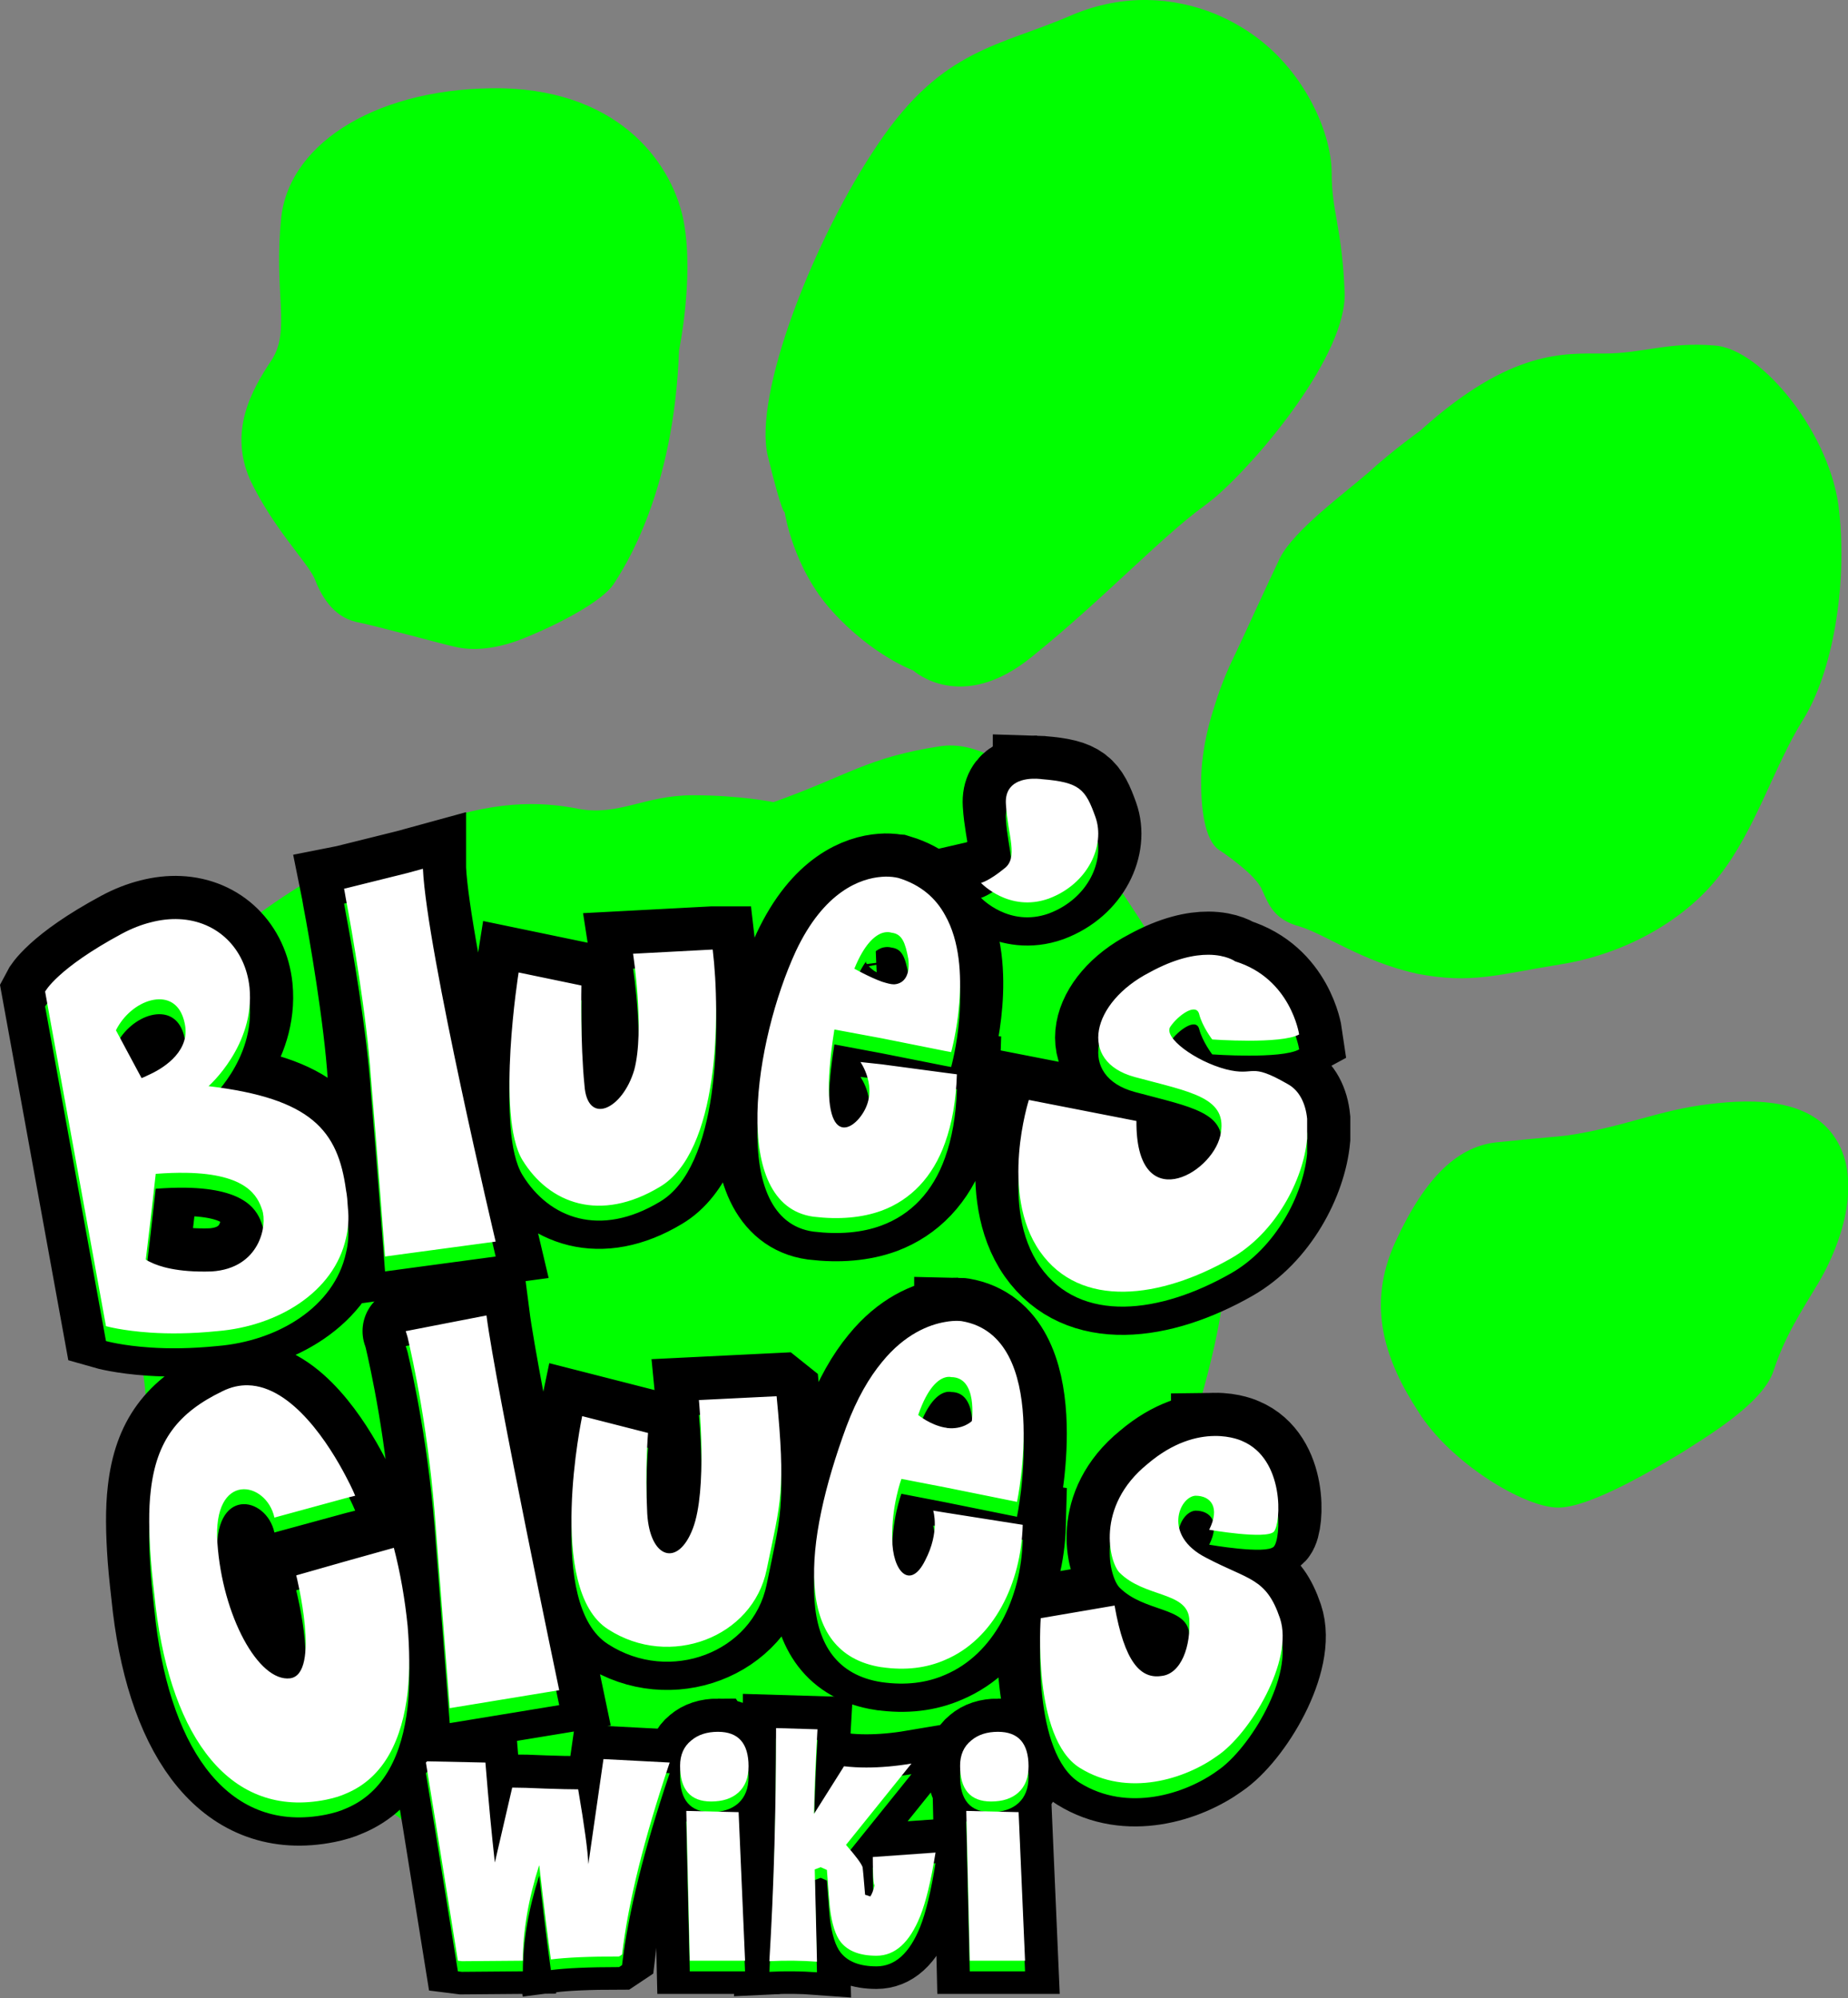
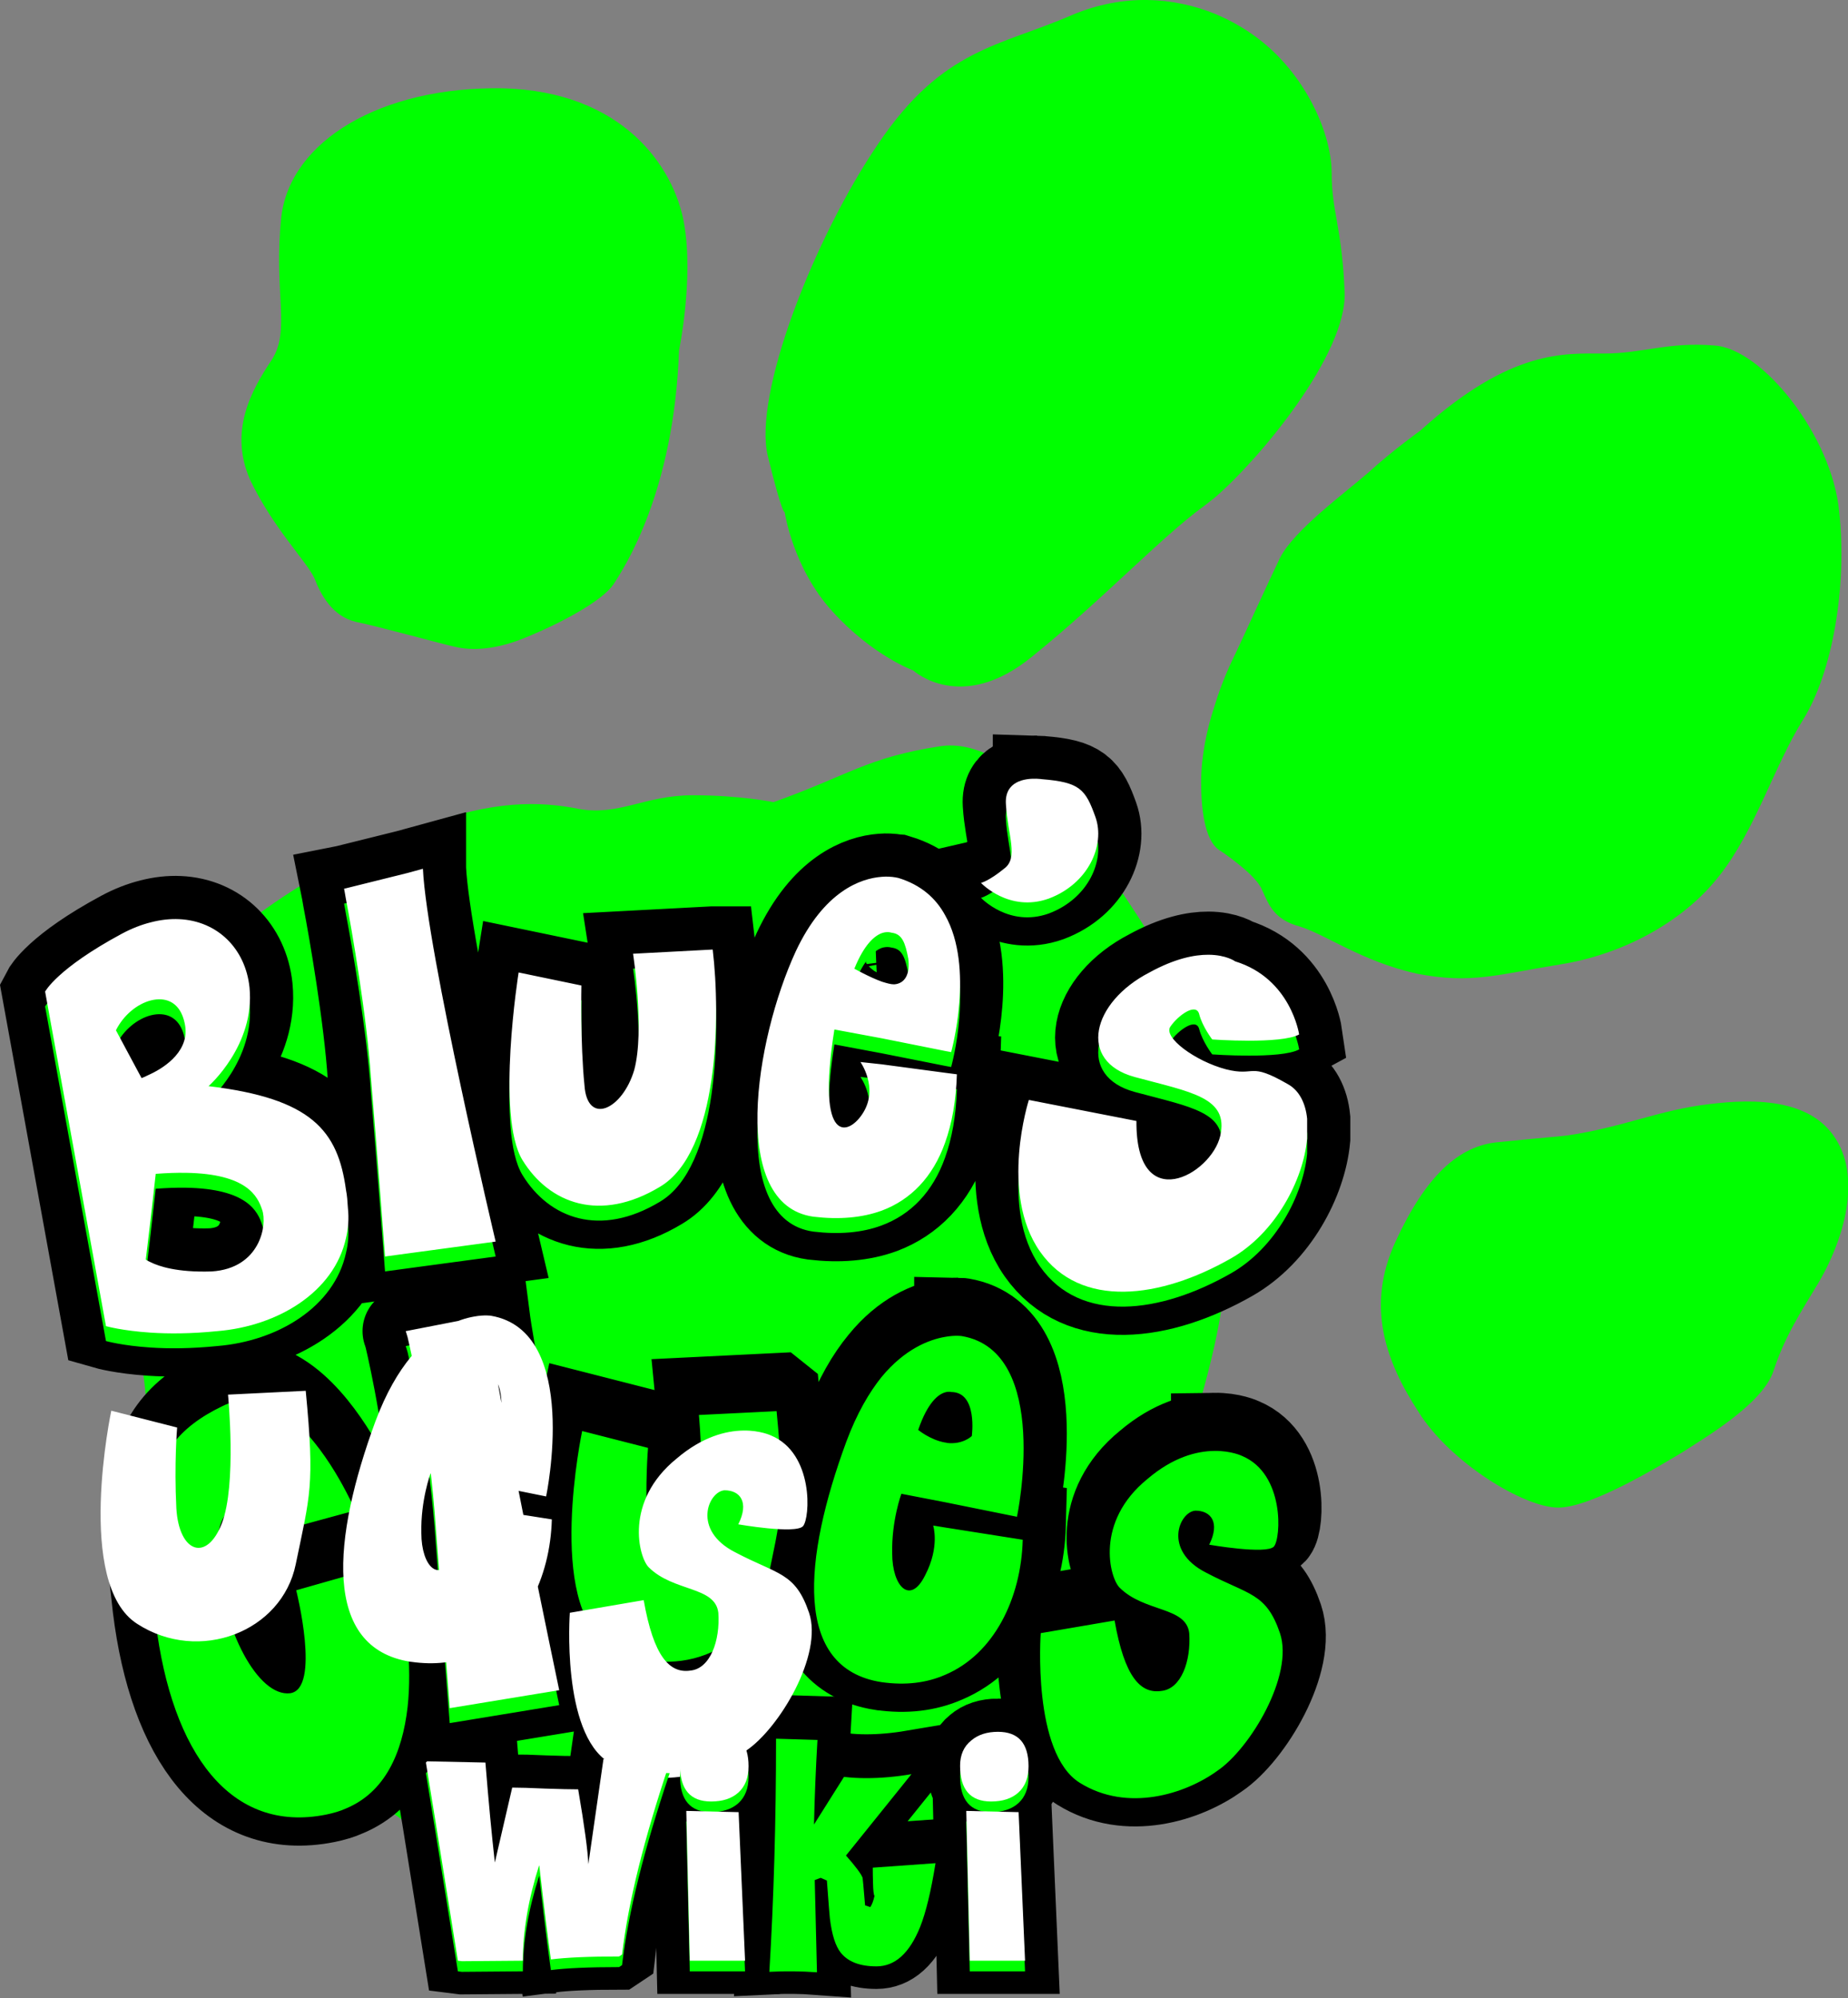
<svg xmlns="http://www.w3.org/2000/svg" enable-background="new 8.504 20.635 175.748 146.852" height="300.846" viewBox="8.504 20.635 141.324 152.805" width="278.243" version="1.1" id="svg26">
  <rect x="8.504" y="20.635" width="141.324" height="152.805" fill="#808080" stroke="none" />
  <defs id="defs30">
-     <rect x="54.498" y="274.69" width="103.491" height="42.387" id="rect933" />
    <rect x="54.498" y="274.69" width="103.491" height="42.387" id="rect951" />
  </defs>
  <g id="g877" transform="translate(3.45)" style="display:inline">
    <path style="display:inline;fill:#00ff00;fill-opacity:1" d="m 97.933,58.709 c 3.543,-3.044 10.101,-11.006 9.953,-15.69 -0.205,-5.035 -0.994,-6.176 -0.994,-9.133 0,-2.985 -1.904,-7.318 -5.328,-10.07 -1.055,-0.849 -2.283,-1.581 -3.631,-2.137 -3.132,-1.259 -6.938,-1.552 -10.859,0.088 -5.563,2.43 -9.895,2.517 -14.842,9.835 -4.977,7.318 -9.602,19.261 -8.459,23.916 1.142,4.655 1.287,4.274 1.287,4.274 0,0 0.615,4.274 3.659,7.611 3.044,3.366 6.177,4.508 6.177,4.508 0,0 3.66,3.366 9.074,-1.054 5.415,-4.362 9.895,-9.162 13.174,-11.533 0.233,-0.176 0.496,-0.381 0.789,-0.615 z" id="path870" />
    <path style="display:inline;fill:#00ff00;fill-opacity:1" d="m 97.933,74.633 c 0.557,-1.844 1.26,-3.337 1.67,-4.157 0.76,-1.61 2.282,-4.977 3.336,-7.172 1.084,-2.137 4.947,-4.947 6.791,-6.557 1.758,-1.61 3.953,-3.191 3.953,-3.191 6.938,-6.264 11.063,-5.883 14.021,-5.883 2.985,0 4.889,-0.908 8.46,-0.615 3.658,0.234 9.016,6.938 9.542,12.733 0.614,5.796 -0.526,12.265 -2.751,15.866 -2.195,3.483 -3.659,8.46 -6.411,11.943 -2.722,3.513 -7.376,6.03 -12.177,6.791 -4.742,0.761 -6.793,1.522 -10.979,0.703 -4.186,-0.937 -6.938,-2.986 -8.928,-3.601 -1.99,-0.527 -2.371,-1.668 -2.898,-2.81 -0.438,-1.142 -3.043,-2.898 -3.277,-3.044 -0.088,-0.059 -0.205,-0.146 -0.352,-0.322 -0.438,-0.527 -1.024,-1.786 -1.024,-4.859 -0.001,-1.99 0.44,-4.068 1.024,-5.825 z" id="path868" />
    <path style="display:inline;fill:#00ff00;fill-opacity:1" d="m 146.379,110.785 v 1.2 c -0.146,2.459 -1.229,4.976 -2.194,6.645 -1.522,2.518 -2.664,4.273 -3.514,6.879 -0.85,2.518 -5.27,5.094 -6.938,6.178 -1.758,1.054 -6.996,4.244 -9.515,4.244 -2.604,0 -8.255,-3.426 -10.685,-7.318 -2.518,-3.863 -4.039,-8.079 -1.758,-13.025 2.283,-4.947 4.802,-7.377 7.935,-7.611 3.132,-0.322 5.093,-0.468 5.327,-0.526 4.128,-0.614 6.938,-1.933 10.686,-2.371 3.717,-0.468 8.078,-0.38 9.895,2.957 0.468,0.845 0.701,1.782 0.761,2.748 z" id="path866" />
    <path style="display:inline;fill:#00ff00;fill-opacity:1" d="m 97.933,123.519 c 0.498,-2.254 0.82,-4.42 0.967,-6.558 0.233,-3.717 -0.116,-7.874 -0.967,-11.913 -0.994,-4.686 -2.691,-9.28 -4.976,-12.939 -4.333,-6.938 -10.511,-15.251 -16.013,-14.402 -5.563,0.849 -6.996,2.225 -12.733,4.273 0,0 -2.576,-0.527 -6.177,-0.527 -3.659,0 -5.62,1.581 -8.665,1.054 -3.074,-0.615 -6.557,-0.674 -11.972,1.288 -5.503,1.991 -14.636,6.704 -20.052,14.022 -3.454,4.801 -4.479,7.347 -4.625,9.483 v 0.995 c 0.058,0.79 0.205,1.58 0.351,2.488 0.527,3.425 3.513,15.104 3.132,18.148 -0.381,3.045 -0.527,6.088 3.425,13.113 4.04,7.084 11.27,13.787 14.871,16.773 3.659,2.955 6.557,3.658 9.835,5.181 3.19,1.522 6.938,3.571 14.46,3.483 7.494,-0.06 14.109,-2.195 19.906,-5.387 5.883,-3.277 9.162,-5.27 12.792,-17.152 2.607,-8.75 5.094,-15.364 6.441,-21.423 z" id="path864" />
    <path style="display:inline;fill:#00ff00;fill-opacity:1" d="m 56.981,47.439 c 0,0 1.142,-5.474 0.381,-9.748 -0.761,-4.274 -4.654,-10.07 -13.875,-10.304 -9.309,-0.147 -16.247,4.04 -16.92,9.835 -0.615,5.796 0.761,8.694 -0.761,10.978 -1.522,2.283 -3.279,5.416 -1.61,9.162 1.756,3.659 4.274,6.177 4.889,7.464 0.527,1.376 1.434,2.957 3.19,3.367 1.844,0.38 6.704,1.727 7.552,1.902 0.849,0.205 2.664,0.439 5.416,-0.702 2.81,-1.142 5.854,-2.811 6.704,-4.04 0.847,-1.287 4.653,-7.083 5.034,-17.914 z" id="path4" />
  </g>
  <g aria-label="WIKI" transform="matrix(0.508,0,0,0.508,13.92,13.642)" id="g11707" style="font-size:37.333px;font-family:Floraless;-inkscape-font-specification:Floraless;white-space:pre;shape-inside:url(#rect951);display:inline;fill:#ffffff">
    <path d="m 80.183,278.585 -2.277,15.829 q -0.112,-2.987 -1.531,-11.275 -1.643,0 -4.965,-0.112 -3.285,-0.149 -4.965,-0.149 l -2.613,11.275 q -0.709,-6.235 -1.419,-15.045 l -8.773,-0.187 -0.187,0.187 q 0.597,3.509 4.816,29.829 l 0.597,0.075 9.184,-0.075 q 0,-6.683 2.464,-14.411 1.083,9.557 1.755,14.224 3.472,-0.448 10.267,-0.448 l 0.448,-0.299 q 1.381,-11.76 7.168,-28.896 z" id="path11699" style="stroke:#000000;stroke-width:9.996;stroke-linecap:square;stroke-dasharray:none;stroke-opacity:1" />
    <path d="m 97.431,274.479 q -2.501,0 -4.032,1.307 -1.68,1.344 -1.68,3.808 0,5.376 4.667,5.376 2.613,0 4.107,-1.344 1.531,-1.381 1.531,-3.957 0,-5.189 -4.592,-5.189 z m -4.779,11.909 0.523,22.549 h 8.325 l -0.971,-22.363 z" id="path11701" style="stroke:#000000;stroke-width:9.996;stroke-linecap:square;stroke-dasharray:none;stroke-opacity:1" />
    <path d="m 120.727,293.332 q 0,1.157 0.037,2.315 0.037,1.68 0.224,1.941 -0.261,1.157 -0.635,1.68 l -0.784,-0.261 q -0.336,-4.032 -0.373,-4.144 -0.299,-0.859 -2.501,-3.36 l 9.856,-12.245 q -3.547,0.597 -6.795,0.597 -1.717,0 -3.36,-0.187 l -4.517,7.168 q 0.149,-6.421 0.523,-12.731 l -6.235,-0.187 q 0,18.48 -1.008,35.093 3.659,-0.187 7.168,0.075 l -0.336,-13.888 0.896,-0.336 0.933,0.411 q 0.411,5.488 0.448,5.675 0.448,3.696 1.643,5.189 1.643,2.053 5.376,2.053 4.181,0 6.571,-5.936 1.307,-3.285 2.315,-9.595 z" id="path11703" style="stroke:#000000;stroke-width:9.996;stroke-linecap:square;stroke-dasharray:none;stroke-opacity:1" />
    <path d="m 139.581,274.479 q -2.501,0 -4.032,1.307 -1.68,1.344 -1.68,3.808 0,5.376 4.667,5.376 2.613,0 4.107,-1.344 1.531,-1.381 1.531,-3.957 0,-5.189 -4.592,-5.189 z m -4.779,11.909 0.523,22.549 h 8.325 l -0.971,-22.363 z" id="path11705" style="stroke:#000000;stroke-width:9.996;stroke-linecap:square;stroke-dasharray:none;stroke-opacity:1" />
  </g>
  <path id="path11696" style="display:inline;mix-blend-mode:normal;fill:#000000;stroke:#000000;stroke-width:6.603;stroke-linecap:square;stroke-dasharray:none;stroke-opacity:1" d="m 45.706,121.236 -6.03,1.173 -0.146,0.029 c -10e-4,0 0.058,0.145 0.145,0.466 0.381,1.64 1.669,7.348 2.167,14.725 0.673,8.752 1.055,13.641 1.055,13.641 l 8.372,-1.375 c 0,0 -4.859,-23.186 -5.562,-28.659 z m 36.011,0.415 c -0.223,-0.004 -0.545,0.011 -0.94,0.084 -1.2,0.205 -3.074,0.908 -4.83,3.074 -0.966,1.172 -1.904,2.752 -2.724,4.946 -3.279,8.929 -4.098,17.329 2.693,18.383 h 0.029 c 1.814,0.263 3.425,0.059 4.83,-0.557 3.746,-1.58 5.824,-5.854 5.941,-10.333 l -5.941,-0.937 -0.905,-0.148 c 0,0 0.528,1.611 -0.615,3.806 -1.142,2.312 -2.518,0.849 -2.518,-1.67 -0.059,-2.516 0.702,-4.564 0.702,-4.564 l 3.337,0.645 5.503,1.112 c 0,0 2.665,-12.645 -4.214,-13.817 0,0 -0.125,-0.022 -0.348,-0.026 z m -0.6,4.281 c 0.081,0.004 0.124,0.019 0.124,0.019 2.05,0 1.581,3.366 1.581,3.366 0,0 -0.673,0.671 -1.902,0.525 -0.058,-0.029 -0.087,-0.029 -0.146,-0.029 -1.14,-0.206 -2.051,-0.965 -2.052,-0.965 0.733,-2.138 1.552,-2.723 2.049,-2.869 0.147,-0.044 0.265,-0.051 0.345,-0.047 z m -53.653,0.644 c -0.634,-0.014 -1.288,0.124 -1.955,0.458 -3.396,1.64 -5.036,3.775 -5.474,7.58 -0.176,1.465 -0.147,3.191 0,5.24 0.087,1.141 0.233,2.371 0.382,3.721 1.229,9.98 5.708,16.157 13.026,14.694 0.556,-0.117 1.082,-0.265 1.521,-0.469 2.957,-1.231 4.303,-4.188 4.713,-7.758 0.176,-1.58 0.147,-3.306 0,-5.064 -0.204,-2.02 -0.557,-4.069 -1.054,-5.971 l -3.66,1.023 -3.805,1.084 c 0,0 1.904,7.552 -0.467,7.873 -2.43,0.293 -5.182,-4.798 -5.562,-10.361 -0.381,-5.503 3.746,-4.744 4.361,-1.932 l 5.474,-1.493 0.703,-0.177 c 0,0 -0.234,-0.586 -0.703,-1.463 -1.235,-2.37 -4.076,-6.908 -7.5,-6.985 z m 40.43,0.838 -5.942,0.293 c 0,0 0.674,6.88 -0.468,9.836 -1.141,2.985 -3.278,2.283 -3.483,-1.142 -0.175,-3.426 0.06,-6.178 0.06,-6.178 l -5.036,-1.287 c 0,0 -2.811,13.259 1.988,16.305 4.713,3.045 11.065,0.616 12.119,-4.566 1.084,-5.27 1.466,-5.943 0.763,-13.26 z m 33.463,3.04 c -1.313,0.019 -3.121,0.458 -5.096,2.141 -4.041,3.278 -2.899,7.552 -2.14,8.312 1.903,1.901 5.094,1.435 5.328,3.483 0.146,2.137 -0.615,4.272 -2.137,4.42 -1.581,0.233 -2.812,-1.055 -3.571,-5.387 l -5.649,0.966 c 0,0 -0.674,9.161 2.985,11.444 3.659,2.283 8.079,0.851 10.509,-0.907 2.518,-1.697 5.885,-7.318 4.801,-10.537 -1.054,-3.104 -2.371,-2.897 -5.648,-4.625 -3.337,-1.699 -2.049,-4.654 -0.819,-4.742 1.2,0 1.903,0.906 1.055,2.604 0,0 4.36,0.761 4.946,0.146 0.554,-0.613 0.848,-5.56 -2.431,-6.936 0,0 -0.819,-0.402 -2.133,-0.383 z" />
  <path id="path22" style="display:inline;mix-blend-mode:normal;fill:#00ff00;fill-opacity:1" d="m 45.705,122.379 -6.03,1.172 -0.146,0.029 c -10e-4,-0.002 0.058,0.145 0.146,0.466 0.381,1.64 1.669,7.349 2.166,14.726 0.673,8.752 1.055,13.641 1.055,13.641 l 8.372,-1.375 c 0,0 -4.859,-23.187 -5.562,-28.659 z m 36.009,0.413 c -0.223,-0.003 -0.545,0.011 -0.94,0.084 -1.2,0.205 -3.073,0.908 -4.859,3.074 -0.936,1.171 -1.873,2.751 -2.692,4.946 -3.28,8.929 -4.099,17.33 2.692,18.383 1.844,0.263 3.454,0.058 4.859,-0.556 3.747,-1.582 5.825,-5.855 5.942,-10.334 l -5.942,-0.937 -0.907,-0.148 c 0,0 0.528,1.611 -0.615,3.805 -1.142,2.312 -2.518,0.85 -2.518,-1.668 -0.059,-2.517 0.702,-4.566 0.702,-4.566 l 3.337,0.645 5.503,1.112 c 0,0 2.664,-12.645 -4.215,-13.817 0,0 -0.124,-0.022 -0.347,-0.025 z m -0.597,4.281 c 0.081,0.004 0.125,0.018 0.125,0.018 2.049,0 1.58,3.366 1.58,3.366 0,0 -0.674,0.674 -1.903,0.528 -0.058,-0.03 -0.087,-0.031 -0.146,-0.031 -1.141,-0.204 -2.05,-0.965 -2.05,-0.965 0.732,-2.137 1.552,-2.723 2.049,-2.869 0.146,-0.044 0.264,-0.05 0.344,-0.047 z m -53.653,0.643 c -0.634,-0.014 -1.288,0.124 -1.956,0.458 -3.396,1.639 -5.035,3.776 -5.474,7.581 -0.176,1.464 -0.146,3.19 0,5.24 0.087,1.142 0.234,2.371 0.38,3.721 1.23,9.981 5.708,16.158 13.026,14.694 0.556,-0.117 1.083,-0.264 1.522,-0.469 2.957,-1.23 4.303,-4.187 4.713,-7.758 0.176,-1.581 0.146,-3.307 0,-5.063 -0.205,-2.022 -0.557,-4.071 -1.055,-5.973 l -3.659,1.024 -3.805,1.083 c 0,0 1.904,7.553 -0.467,7.874 -2.43,0.293 -5.182,-4.799 -5.562,-10.362 -0.38,-5.503 3.747,-4.742 4.362,-1.931 l 5.474,-1.493 0.703,-0.177 c 0,0 -0.234,-0.585 -0.703,-1.464 -1.234,-2.369 -4.074,-6.908 -7.499,-6.985 z m 40.428,0.839 -5.941,0.293 c 0,0 0.674,6.879 -0.468,9.836 -1.141,2.984 -3.278,2.282 -3.483,-1.143 -0.175,-3.425 0.06,-6.177 0.06,-6.177 l -5.036,-1.288 c 0,0 -2.81,13.261 1.988,16.305 4.713,3.045 11.065,0.618 12.12,-4.565 1.082,-5.269 1.464,-5.943 0.761,-13.26 z m 33.464,3.041 c -1.314,0.018 -3.121,0.458 -5.096,2.141 -4.039,3.277 -2.898,7.553 -2.138,8.313 1.902,1.902 5.094,1.436 5.327,3.483 0.146,2.137 -0.614,4.271 -2.137,4.419 -1.581,0.233 -2.812,-1.054 -3.571,-5.386 l -5.648,0.966 c 0,0 -0.674,9.161 2.984,11.444 3.659,2.283 8.079,0.85 10.51,-0.907 2.518,-1.697 5.883,-7.317 4.801,-10.537 -1.055,-3.103 -2.371,-2.898 -5.649,-4.626 -3.337,-1.697 -2.049,-4.654 -0.819,-4.742 1.2,0 1.903,0.907 1.056,2.604 0,0 4.36,0.762 4.946,0.146 0.551,-0.613 0.845,-5.559 -2.432,-6.934 0,0 -0.82,-0.403 -2.134,-0.385 z" />
-   <path id="path24" style="display:inline;mix-blend-mode:normal;fill:#ffffff" d="m 45.706,121.236 -6.03,1.173 -0.146,0.029 c -10e-4,0 0.058,0.145 0.145,0.466 0.381,1.64 1.669,7.348 2.167,14.725 0.673,8.752 1.055,13.641 1.055,13.641 l 8.372,-1.375 c 0,0 -4.859,-23.186 -5.562,-28.659 z m 36.011,0.415 c -0.223,-0.004 -0.545,0.011 -0.94,0.084 -1.2,0.205 -3.074,0.908 -4.83,3.074 -0.966,1.172 -1.904,2.752 -2.724,4.946 -3.279,8.929 -4.098,17.329 2.693,18.383 h 0.029 c 1.814,0.263 3.425,0.059 4.83,-0.557 3.746,-1.58 5.824,-5.854 5.941,-10.333 l -5.941,-0.937 -0.905,-0.148 c 0,0 0.528,1.611 -0.615,3.806 -1.142,2.312 -2.518,0.849 -2.518,-1.67 -0.059,-2.516 0.702,-4.564 0.702,-4.564 l 3.337,0.645 5.503,1.112 c 0,0 2.665,-12.645 -4.214,-13.817 0,0 -0.125,-0.022 -0.348,-0.026 z m -0.6,4.281 c 0.081,0.004 0.124,0.019 0.124,0.019 2.05,0 1.581,3.366 1.581,3.366 0,0 -0.673,0.671 -1.902,0.525 -0.058,-0.029 -0.087,-0.029 -0.146,-0.029 -1.14,-0.206 -2.051,-0.965 -2.052,-0.965 0.733,-2.138 1.552,-2.723 2.049,-2.869 0.147,-0.044 0.265,-0.051 0.345,-0.047 z m -53.653,0.644 c -0.634,-0.014 -1.288,0.124 -1.955,0.458 -3.396,1.64 -5.036,3.775 -5.474,7.58 -0.176,1.465 -0.147,3.191 0,5.24 0.087,1.141 0.233,2.371 0.382,3.721 1.229,9.98 5.708,16.157 13.026,14.694 0.556,-0.117 1.082,-0.265 1.521,-0.469 2.957,-1.231 4.303,-4.188 4.713,-7.758 0.176,-1.58 0.147,-3.306 0,-5.064 -0.204,-2.02 -0.557,-4.069 -1.054,-5.971 l -3.66,1.023 -3.805,1.084 c 0,0 1.904,7.552 -0.467,7.873 -2.43,0.293 -5.182,-4.798 -5.562,-10.361 -0.381,-5.503 3.746,-4.744 4.361,-1.932 l 5.474,-1.493 0.703,-0.177 c 0,0 -0.234,-0.586 -0.703,-1.463 -1.235,-2.37 -4.076,-6.908 -7.5,-6.985 z m 40.43,0.838 -5.942,0.293 c 0,0 0.674,6.88 -0.468,9.836 -1.141,2.985 -3.278,2.283 -3.483,-1.142 -0.175,-3.426 0.06,-6.178 0.06,-6.178 l -5.036,-1.287 c 0,0 -2.811,13.259 1.988,16.305 4.713,3.045 11.065,0.616 12.119,-4.566 1.084,-5.27 1.466,-5.943 0.763,-13.26 z m 33.463,3.04 c -1.313,0.019 -3.121,0.458 -5.096,2.141 -4.041,3.278 -2.899,7.552 -2.14,8.312 1.903,1.901 5.094,1.435 5.328,3.483 0.146,2.137 -0.615,4.272 -2.137,4.42 -1.581,0.233 -2.812,-1.055 -3.571,-5.387 l -5.649,0.966 c 0,0 -0.674,9.161 2.985,11.444 3.659,2.283 8.079,0.851 10.509,-0.907 2.518,-1.697 5.885,-7.318 4.801,-10.537 -1.054,-3.104 -2.371,-2.897 -5.648,-4.625 -3.337,-1.699 -2.049,-4.654 -0.819,-4.742 1.2,0 1.903,0.906 1.055,2.604 0,0 4.36,0.761 4.946,0.146 0.554,-0.613 0.848,-5.56 -2.431,-6.936 0,0 -0.819,-0.402 -2.133,-0.383 z" />
+   <path id="path24" style="display:inline;mix-blend-mode:normal;fill:#ffffff" d="m 45.706,121.236 -6.03,1.173 -0.146,0.029 c -10e-4,0 0.058,0.145 0.145,0.466 0.381,1.64 1.669,7.348 2.167,14.725 0.673,8.752 1.055,13.641 1.055,13.641 l 8.372,-1.375 c 0,0 -4.859,-23.186 -5.562,-28.659 z c -0.223,-0.004 -0.545,0.011 -0.94,0.084 -1.2,0.205 -3.074,0.908 -4.83,3.074 -0.966,1.172 -1.904,2.752 -2.724,4.946 -3.279,8.929 -4.098,17.329 2.693,18.383 h 0.029 c 1.814,0.263 3.425,0.059 4.83,-0.557 3.746,-1.58 5.824,-5.854 5.941,-10.333 l -5.941,-0.937 -0.905,-0.148 c 0,0 0.528,1.611 -0.615,3.806 -1.142,2.312 -2.518,0.849 -2.518,-1.67 -0.059,-2.516 0.702,-4.564 0.702,-4.564 l 3.337,0.645 5.503,1.112 c 0,0 2.665,-12.645 -4.214,-13.817 0,0 -0.125,-0.022 -0.348,-0.026 z m -0.6,4.281 c 0.081,0.004 0.124,0.019 0.124,0.019 2.05,0 1.581,3.366 1.581,3.366 0,0 -0.673,0.671 -1.902,0.525 -0.058,-0.029 -0.087,-0.029 -0.146,-0.029 -1.14,-0.206 -2.051,-0.965 -2.052,-0.965 0.733,-2.138 1.552,-2.723 2.049,-2.869 0.147,-0.044 0.265,-0.051 0.345,-0.047 z m -53.653,0.644 c -0.634,-0.014 -1.288,0.124 -1.955,0.458 -3.396,1.64 -5.036,3.775 -5.474,7.58 -0.176,1.465 -0.147,3.191 0,5.24 0.087,1.141 0.233,2.371 0.382,3.721 1.229,9.98 5.708,16.157 13.026,14.694 0.556,-0.117 1.082,-0.265 1.521,-0.469 2.957,-1.231 4.303,-4.188 4.713,-7.758 0.176,-1.58 0.147,-3.306 0,-5.064 -0.204,-2.02 -0.557,-4.069 -1.054,-5.971 l -3.66,1.023 -3.805,1.084 c 0,0 1.904,7.552 -0.467,7.873 -2.43,0.293 -5.182,-4.798 -5.562,-10.361 -0.381,-5.503 3.746,-4.744 4.361,-1.932 l 5.474,-1.493 0.703,-0.177 c 0,0 -0.234,-0.586 -0.703,-1.463 -1.235,-2.37 -4.076,-6.908 -7.5,-6.985 z m 40.43,0.838 -5.942,0.293 c 0,0 0.674,6.88 -0.468,9.836 -1.141,2.985 -3.278,2.283 -3.483,-1.142 -0.175,-3.426 0.06,-6.178 0.06,-6.178 l -5.036,-1.287 c 0,0 -2.811,13.259 1.988,16.305 4.713,3.045 11.065,0.616 12.119,-4.566 1.084,-5.27 1.466,-5.943 0.763,-13.26 z m 33.463,3.04 c -1.313,0.019 -3.121,0.458 -5.096,2.141 -4.041,3.278 -2.899,7.552 -2.14,8.312 1.903,1.901 5.094,1.435 5.328,3.483 0.146,2.137 -0.615,4.272 -2.137,4.42 -1.581,0.233 -2.812,-1.055 -3.571,-5.387 l -5.649,0.966 c 0,0 -0.674,9.161 2.985,11.444 3.659,2.283 8.079,0.851 10.509,-0.907 2.518,-1.697 5.885,-7.318 4.801,-10.537 -1.054,-3.104 -2.371,-2.897 -5.648,-4.625 -3.337,-1.699 -2.049,-4.654 -0.819,-4.742 1.2,0 1.903,0.906 1.055,2.604 0,0 4.36,0.761 4.946,0.146 0.554,-0.613 0.848,-5.56 -2.431,-6.936 0,0 -0.819,-0.402 -2.133,-0.383 z" />
  <path id="path1677" style="display:inline;mix-blend-mode:normal;fill:#000000;stroke:#000000;stroke-width:6.603;stroke-linecap:square;stroke-dasharray:none;stroke-opacity:1" d="m 87.73,80.189 c -0.808,-0.021 -2.411,0.16 -2.301,1.938 0.146,2.43 0.993,4.127 -0.147,4.947 -1.143,0.937 -1.757,1.082 -1.757,1.082 0,0 2.138,2.283 5.182,1.2 3.044,-1.142 4.332,-4.098 3.571,-6.235 -0.762,-2.137 -1.2,-2.664 -4.098,-2.897 0,0 -0.181,-0.03 -0.45,-0.037 z m -46.884,6.886 -1.171,0.321 -4.713,1.172 -0.146,0.029 c 0,0 0.059,0.292 0.146,0.819 0.439,2.283 1.61,9.018 1.903,13.583 0.468,5.502 1.083,13.729 1.083,13.729 l 1.727,-0.234 6.733,-0.907 c 0,0 -5.27,-22.248 -5.562,-28.512 z m 35.599,0.603 c -0.15,-0.005 -0.318,-0.003 -0.501,0.012 -1.61,0.117 -4.42,1.082 -6.588,5.707 -3.131,6.792 -5.121,19.38 1.348,20.286 1.962,0.234 3.719,0.089 5.24,-0.467 2.195,-0.822 3.892,-2.547 4.83,-5.182 0.525,-1.464 0.847,-3.219 0.906,-5.24 l -0.906,-0.117 -4.828,-0.645 -1.64,-0.177 c 0,0 1.375,1.933 0.233,3.834 -1.083,1.817 -3.66,2.664 -2.226,-6.322 l 3.631,0.675 4.83,0.966 0.468,0.088 c 0,0 1.815,-6.469 -0.468,-10.48 -0.703,-1.288 -1.843,-2.313 -3.571,-2.839 -0.022,0 -0.308,-0.083 -0.758,-0.099 z m -54.248,3.25 c -0.681,-0.031 -1.406,0.046 -2.164,0.244 -0.703,0.175 -1.464,0.468 -2.225,0.878 -4.947,2.664 -5.855,4.419 -5.855,4.419 l 4.655,25.584 c 0,0 1.229,0.353 3.425,0.498 1.346,0.089 3.073,0.089 5.093,-0.116 4.626,-0.379 8.929,-2.986 9.836,-7.113 0.176,-0.732 0.235,-1.493 0.147,-2.313 -0.03,-0.498 -0.059,-0.938 -0.147,-1.376 -0.614,-4.536 -2.635,-6.996 -10.51,-7.933 0,0 3.572,-3.132 3.133,-7.552 -0.309,-2.949 -2.436,-5.088 -5.389,-5.22 z m 54.279,0.995 c 0.128,0.011 0.201,0.041 0.201,0.041 0.819,0.088 1.054,0.761 1.288,1.99 0.147,1.141 -0.234,1.902 -1.082,1.961 -0.265,0 -0.557,-0.088 -0.938,-0.205 -0.967,-0.351 -2.107,-0.995 -2.104,-0.994 0.759,-1.874 1.548,-2.518 2.106,-2.723 0.219,-0.073 0.402,-0.08 0.53,-0.069 z m -13.471,1.329 -6.089,0.322 c 0,0 0.908,5.853 0.088,8.897 -0.907,3.045 -3.601,4.274 -3.805,1.144 -0.322,-3.191 -0.233,-7.612 -0.233,-7.612 l -4.801,-0.997 c 0,0 -1.756,10.98 0.292,14.345 2.049,3.338 5.944,4.801 10.51,2.049 4.506,-2.664 4.655,-13.025 4.04,-18.148 z m 37.906,0.399 c -1.072,-0.004 -2.569,0.291 -4.503,1.354 -4.421,2.283 -5.504,6.792 -1.143,7.992 4.332,1.171 7.23,1.552 6.557,4.509 -0.702,2.985 -6.469,6.174 -6.41,-1.143 l -8.227,-1.609 c 0,0 -2.282,7.114 0.85,11.593 3.103,4.42 9.22,3.599 14.607,0.525 3.394,-1.932 5.531,-5.971 5.824,-9.162 v -1.521 c -0.118,-1.199 -0.616,-2.166 -1.462,-2.635 -3.044,-1.757 -2.429,-0.557 -4.742,-1.142 -2.341,-0.615 -4.857,-2.459 -4.244,-3.278 0.586,-0.85 1.96,-1.845 2.194,-0.938 0.234,0.938 0.996,1.933 0.996,1.933 0,0 5.271,0.379 6.646,-0.382 0,0 -0.616,-4.273 -4.889,-5.59 0,0 -0.676,-0.501 -2.054,-0.506 z m -80.043,3.415 c 0.802,0.064 1.478,0.584 1.742,1.749 0.527,2.106 -1.464,3.424 -2.576,3.951 -0.41,0.204 -0.703,0.32 -0.703,0.32 l -1.961,-3.659 c 0.585,-1.171 1.64,-2.02 2.665,-2.281 0.285,-0.073 0.567,-0.103 0.834,-0.081 z m 1.829,13.261 c 4.74,0.071 5.521,1.831 5.854,2.831 0.41,1.142 -0.146,4.479 -3.864,4.713 -2.664,0.088 -4.069,-0.409 -4.654,-0.702 -0.264,-0.117 -0.381,-0.205 -0.381,-0.205 l 0.381,-3.192 0.38,-3.365 c 0.849,-0.066 1.607,-0.09 2.284,-0.079 z" />
  <path id="path1679" style="display:inline;mix-blend-mode:normal;fill:#00ff00;fill-opacity:1" d="m 87.729,81.33 c -0.808,-0.02 -2.41,0.161 -2.301,1.939 0.146,2.43 0.995,4.127 -0.147,4.947 -1.142,0.937 -1.756,1.082 -1.756,1.082 0,0 2.137,2.283 5.181,1.2 3.045,-1.142 4.333,-4.098 3.571,-6.235 -0.76,-2.137 -1.199,-2.664 -4.098,-2.898 0,0 -0.181,-0.03 -0.45,-0.037 z m -46.882,6.887 -1.171,0.321 -4.713,1.172 -0.146,0.029 c 0,0 0.058,0.293 0.146,0.82 0.439,2.283 1.61,9.017 1.903,13.582 0.468,5.503 1.083,13.729 1.083,13.729 l 1.727,-0.234 6.733,-0.907 c 0,0 -5.269,-22.248 -5.562,-28.512 z m 35.587,0.602 c -0.154,-0.005 -0.328,-0.003 -0.519,0.012 -1.581,0.117 -4.391,1.083 -6.557,5.708 -3.132,6.792 -5.123,19.379 1.347,20.286 1.961,0.233 3.717,0.088 5.21,-0.468 2.223,-0.822 3.922,-2.547 4.859,-5.183 0.526,-1.464 0.847,-3.218 0.907,-5.239 l -0.907,-0.117 -4.859,-0.645 -1.608,-0.176 c 0,0 1.375,1.932 0.232,3.834 -1.083,1.817 -3.661,2.665 -2.225,-6.322 l 3.601,0.675 4.859,0.965 0.469,0.087 c 0,0 1.813,-6.469 -0.469,-10.479 -0.702,-1.288 -1.842,-2.313 -3.571,-2.84 -0.022,0 -0.306,-0.082 -0.769,-0.098 z M 22.197,92.069 c -0.681,-0.031 -1.406,0.046 -2.164,0.244 -0.703,0.176 -1.464,0.468 -2.225,0.878 -4.947,2.664 -5.855,4.418 -5.855,4.418 l 4.654,25.584 c 0,0 1.229,0.353 3.425,0.498 1.346,0.089 3.073,0.089 5.093,-0.116 4.626,-0.379 8.929,-2.984 9.837,-7.111 0.176,-0.73 0.234,-1.492 0.146,-2.313 -0.029,-0.498 -0.059,-0.938 -0.146,-1.377 -0.615,-4.537 -2.636,-6.996 -10.51,-7.933 0,0 3.572,-3.132 3.133,-7.552 -0.309,-2.949 -2.436,-5.088 -5.389,-5.22 z m 54.264,0.995 c 0.136,0.011 0.216,0.041 0.216,0.041 0.818,0.088 1.054,0.762 1.288,1.991 0.147,1.142 -0.234,1.903 -1.082,1.963 -0.265,0 -0.586,-0.09 -0.968,-0.207 -0.937,-0.351 -2.077,-0.995 -2.077,-0.995 0.76,-1.874 1.551,-2.518 2.077,-2.723 0.221,-0.073 0.411,-0.08 0.547,-0.069 z m -13.456,1.328 -6.087,0.322 c 0,0 0.907,5.854 0.087,8.899 -0.907,3.044 -3.6,4.272 -3.805,1.142 -0.322,-3.191 -0.233,-7.609 -0.233,-7.609 L 48.165,96.149 c 0,0 -1.756,10.978 0.292,14.344 2.049,3.337 5.943,4.801 10.51,2.049 4.508,-2.664 4.655,-13.026 4.04,-18.149 z m 37.905,0.401 c -1.072,-0.004 -2.569,0.292 -4.503,1.355 -4.421,2.283 -5.503,6.791 -1.142,7.992 4.332,1.17 7.23,1.551 6.556,4.508 -0.702,2.985 -6.468,6.175 -6.409,-1.142 L 87.186,105.896 c 0,0 -2.282,7.114 0.85,11.593 3.101,4.42 9.22,3.599 14.607,0.526 3.394,-1.933 5.531,-5.971 5.824,-9.161 v -1.522 c -0.118,-1.2 -0.616,-2.167 -1.462,-2.635 -3.045,-1.758 -2.429,-0.557 -4.742,-1.143 -2.342,-0.615 -4.858,-2.459 -4.244,-3.279 0.586,-0.849 1.96,-1.844 2.194,-0.937 0.233,0.937 0.995,1.933 0.995,1.933 0,0 5.27,0.381 6.647,-0.381 0,0 -0.616,-4.274 -4.889,-5.591 0,0 -0.677,-0.501 -2.055,-0.506 z m -80.043,3.412 c 0.803,0.064 1.479,0.585 1.742,1.75 0.527,2.107 -1.463,3.425 -2.576,3.951 -0.41,0.205 -0.703,0.321 -0.703,0.321 l -1.961,-3.66 c 0.585,-1.17 1.64,-2.018 2.665,-2.282 0.285,-0.073 0.567,-0.103 0.834,-0.081 z m 1.829,13.262 c 4.74,0.073 5.521,1.832 5.854,2.831 0.41,1.143 -0.146,4.479 -3.864,4.713 -2.664,0.088 -4.069,-0.409 -4.654,-0.702 -0.264,-0.117 -0.381,-0.205 -0.381,-0.205 l 0.381,-3.191 0.38,-3.366 c 0.849,-0.066 1.606,-0.09 2.284,-0.079 z" />
  <path id="path1681" style="display:inline;mix-blend-mode:normal;fill:#ffffff" d="m 87.73,80.189 c -0.808,-0.021 -2.411,0.16 -2.301,1.938 0.146,2.43 0.993,4.127 -0.147,4.947 -1.143,0.937 -1.757,1.082 -1.757,1.082 0,0 2.138,2.283 5.182,1.2 3.044,-1.142 4.332,-4.098 3.571,-6.235 -0.762,-2.137 -1.2,-2.664 -4.098,-2.897 0,0 -0.181,-0.03 -0.45,-0.037 z m -46.884,6.886 -1.171,0.321 -4.713,1.172 -0.146,0.029 c 0,0 0.059,0.292 0.146,0.819 0.439,2.283 1.61,9.018 1.903,13.583 0.468,5.502 1.083,13.729 1.083,13.729 l 1.727,-0.234 6.733,-0.907 c 0,0 -5.27,-22.248 -5.562,-28.512 z m 35.599,0.603 c -0.15,-0.005 -0.318,-0.003 -0.501,0.012 -1.61,0.117 -4.42,1.082 -6.588,5.707 -3.131,6.792 -5.121,19.38 1.348,20.286 1.962,0.234 3.719,0.089 5.24,-0.467 2.195,-0.822 3.892,-2.547 4.83,-5.182 0.525,-1.464 0.847,-3.219 0.906,-5.24 l -0.906,-0.117 -4.828,-0.645 -1.64,-0.177 c 0,0 1.375,1.933 0.233,3.834 -1.083,1.817 -3.66,2.664 -2.226,-6.322 l 3.631,0.675 4.83,0.966 0.468,0.088 c 0,0 1.815,-6.469 -0.468,-10.48 -0.703,-1.288 -1.843,-2.313 -3.571,-2.839 -0.022,0 -0.308,-0.083 -0.758,-0.099 z m -54.248,3.25 c -0.681,-0.031 -1.406,0.046 -2.164,0.244 -0.703,0.175 -1.464,0.468 -2.225,0.878 -4.947,2.664 -5.855,4.419 -5.855,4.419 l 4.655,25.584 c 0,0 1.229,0.353 3.425,0.498 1.346,0.089 3.073,0.089 5.093,-0.116 4.626,-0.379 8.929,-2.986 9.836,-7.113 0.176,-0.732 0.235,-1.493 0.147,-2.313 -0.03,-0.498 -0.059,-0.938 -0.147,-1.376 -0.614,-4.536 -2.635,-6.996 -10.51,-7.933 0,0 3.572,-3.132 3.133,-7.552 -0.309,-2.949 -2.436,-5.088 -5.389,-5.22 z m 54.279,0.995 c 0.128,0.011 0.201,0.041 0.201,0.041 0.819,0.088 1.054,0.761 1.288,1.99 0.147,1.141 -0.234,1.902 -1.082,1.961 -0.265,0 -0.557,-0.088 -0.938,-0.205 -0.967,-0.351 -2.107,-0.995 -2.104,-0.994 0.759,-1.874 1.548,-2.518 2.106,-2.723 0.219,-0.073 0.402,-0.08 0.53,-0.069 z m -13.471,1.329 -6.089,0.322 c 0,0 0.908,5.853 0.088,8.897 -0.907,3.045 -3.601,4.274 -3.805,1.144 -0.322,-3.191 -0.233,-7.612 -0.233,-7.612 l -4.801,-0.997 c 0,0 -1.756,10.98 0.292,14.345 2.049,3.338 5.944,4.801 10.51,2.049 4.506,-2.664 4.655,-13.025 4.04,-18.148 z m 37.906,0.399 c -1.072,-0.004 -2.569,0.291 -4.503,1.354 -4.421,2.283 -5.504,6.792 -1.143,7.992 4.332,1.171 7.23,1.552 6.557,4.509 -0.702,2.985 -6.469,6.174 -6.41,-1.143 l -8.227,-1.609 c 0,0 -2.282,7.114 0.85,11.593 3.103,4.42 9.22,3.599 14.607,0.525 3.394,-1.932 5.531,-5.971 5.824,-9.162 v -1.521 c -0.118,-1.199 -0.616,-2.166 -1.462,-2.635 -3.044,-1.757 -2.429,-0.557 -4.742,-1.142 -2.341,-0.615 -4.857,-2.459 -4.244,-3.278 0.586,-0.85 1.96,-1.845 2.194,-0.938 0.234,0.938 0.996,1.933 0.996,1.933 0,0 5.271,0.379 6.646,-0.382 0,0 -0.616,-4.273 -4.889,-5.59 0,0 -0.676,-0.501 -2.054,-0.506 z m -80.043,3.415 c 0.802,0.064 1.478,0.584 1.742,1.749 0.527,2.106 -1.464,3.424 -2.576,3.951 -0.41,0.204 -0.703,0.32 -0.703,0.32 l -1.961,-3.659 c 0.585,-1.171 1.64,-2.02 2.665,-2.281 0.285,-0.073 0.567,-0.103 0.834,-0.081 z m 1.829,13.261 c 4.74,0.071 5.521,1.831 5.854,2.831 0.41,1.142 -0.146,4.479 -3.864,4.713 -2.664,0.088 -4.069,-0.409 -4.654,-0.702 -0.264,-0.117 -0.381,-0.205 -0.381,-0.205 l 0.381,-3.192 0.38,-3.365 c 0.849,-0.066 1.607,-0.09 2.284,-0.079 z" />
  <g aria-label="WIKI" transform="matrix(0.508,0,0,0.508,13.919,14.455)" id="text949" style="font-size:37.333px;font-family:Floraless;-inkscape-font-specification:Floraless;white-space:pre;shape-inside:url(#rect951);display:inline;fill:#00ff00">
    <path d="m 80.183,278.585 -2.277,15.829 q -0.112,-2.987 -1.531,-11.275 -1.643,0 -4.965,-0.112 -3.285,-0.149 -4.965,-0.149 l -2.613,11.275 q -0.709,-6.235 -1.419,-15.045 l -8.773,-0.187 -0.187,0.187 q 0.597,3.509 4.816,29.829 l 0.597,0.075 9.184,-0.075 q 0,-6.683 2.464,-14.411 1.083,9.557 1.755,14.224 3.472,-0.448 10.267,-0.448 l 0.448,-0.299 q 1.381,-11.76 7.168,-28.896 z" id="path9466" style="fill:#00ff00;fill-opacity:1" />
    <path d="m 97.431,274.479 q -2.501,0 -4.032,1.307 -1.68,1.344 -1.68,3.808 0,5.376 4.667,5.376 2.613,0 4.107,-1.344 1.531,-1.381 1.531,-3.957 0,-5.189 -4.592,-5.189 z m -4.779,11.909 0.523,22.549 h 8.325 l -0.971,-22.363 z" id="path9468" style="fill:#00ff00;fill-opacity:1" />
    <path d="m 120.727,293.332 q 0,1.157 0.037,2.315 0.037,1.68 0.224,1.941 -0.261,1.157 -0.635,1.68 l -0.784,-0.261 q -0.336,-4.032 -0.373,-4.144 -0.299,-0.859 -2.501,-3.36 l 9.856,-12.245 q -3.547,0.597 -6.795,0.597 -1.717,0 -3.36,-0.187 l -4.517,7.168 q 0.149,-6.421 0.523,-12.731 l -6.235,-0.187 q 0,18.48 -1.008,35.093 3.659,-0.187 7.168,0.075 l -0.336,-13.888 0.896,-0.336 0.933,0.411 q 0.411,5.488 0.448,5.675 0.448,3.696 1.643,5.189 1.643,2.053 5.376,2.053 4.181,0 6.571,-5.936 1.307,-3.285 2.315,-9.595 z" id="path9470" style="fill:#00ff00;fill-opacity:1" />
    <path d="m 139.581,274.479 q -2.501,0 -4.032,1.307 -1.68,1.344 -1.68,3.808 0,5.376 4.667,5.376 2.613,0 4.107,-1.344 1.531,-1.381 1.531,-3.957 0,-5.189 -4.592,-5.189 z m -4.779,11.909 0.523,22.549 h 8.325 l -0.971,-22.363 z" id="path9472" style="fill:#00ff00;fill-opacity:1" />
  </g>
  <g aria-label="WIKI" transform="matrix(0.508,0,0,0.508,13.92,13.642)" id="g806" style="font-size:37.333px;font-family:Floraless;-inkscape-font-specification:Floraless;white-space:pre;shape-inside:url(#rect951);display:inline;fill:#ffffff">
    <path d="m 80.183,278.585 -2.277,15.829 q -0.112,-2.987 -1.531,-11.275 -1.643,0 -4.965,-0.112 -3.285,-0.149 -4.965,-0.149 l -2.613,11.275 q -0.709,-6.235 -1.419,-15.045 l -8.773,-0.187 -0.187,0.187 q 0.597,3.509 4.816,29.829 l 0.597,0.075 9.184,-0.075 q 0,-6.683 2.464,-14.411 1.083,9.557 1.755,14.224 3.472,-0.448 10.267,-0.448 l 0.448,-0.299 q 1.381,-11.76 7.168,-28.896 z" id="path798" />
    <path d="m 97.431,274.479 q -2.501,0 -4.032,1.307 -1.68,1.344 -1.68,3.808 0,5.376 4.667,5.376 2.613,0 4.107,-1.344 1.531,-1.381 1.531,-3.957 0,-5.189 -4.592,-5.189 z m -4.779,11.909 0.523,22.549 h 8.325 l -0.971,-22.363 z" id="path800" />
-     <path d="m 120.727,293.332 q 0,1.157 0.037,2.315 0.037,1.68 0.224,1.941 -0.261,1.157 -0.635,1.68 l -0.784,-0.261 q -0.336,-4.032 -0.373,-4.144 -0.299,-0.859 -2.501,-3.36 l 9.856,-12.245 q -3.547,0.597 -6.795,0.597 -1.717,0 -3.36,-0.187 l -4.517,7.168 q 0.149,-6.421 0.523,-12.731 l -6.235,-0.187 q 0,18.48 -1.008,35.093 3.659,-0.187 7.168,0.075 l -0.336,-13.888 0.896,-0.336 0.933,0.411 q 0.411,5.488 0.448,5.675 0.448,3.696 1.643,5.189 1.643,2.053 5.376,2.053 4.181,0 6.571,-5.936 1.307,-3.285 2.315,-9.595 z" id="path802" />
    <path d="m 139.581,274.479 q -2.501,0 -4.032,1.307 -1.68,1.344 -1.68,3.808 0,5.376 4.667,5.376 2.613,0 4.107,-1.344 1.531,-1.381 1.531,-3.957 0,-5.189 -4.592,-5.189 z m -4.779,11.909 0.523,22.549 h 8.325 l -0.971,-22.363 z" id="path804" />
  </g>
</svg>